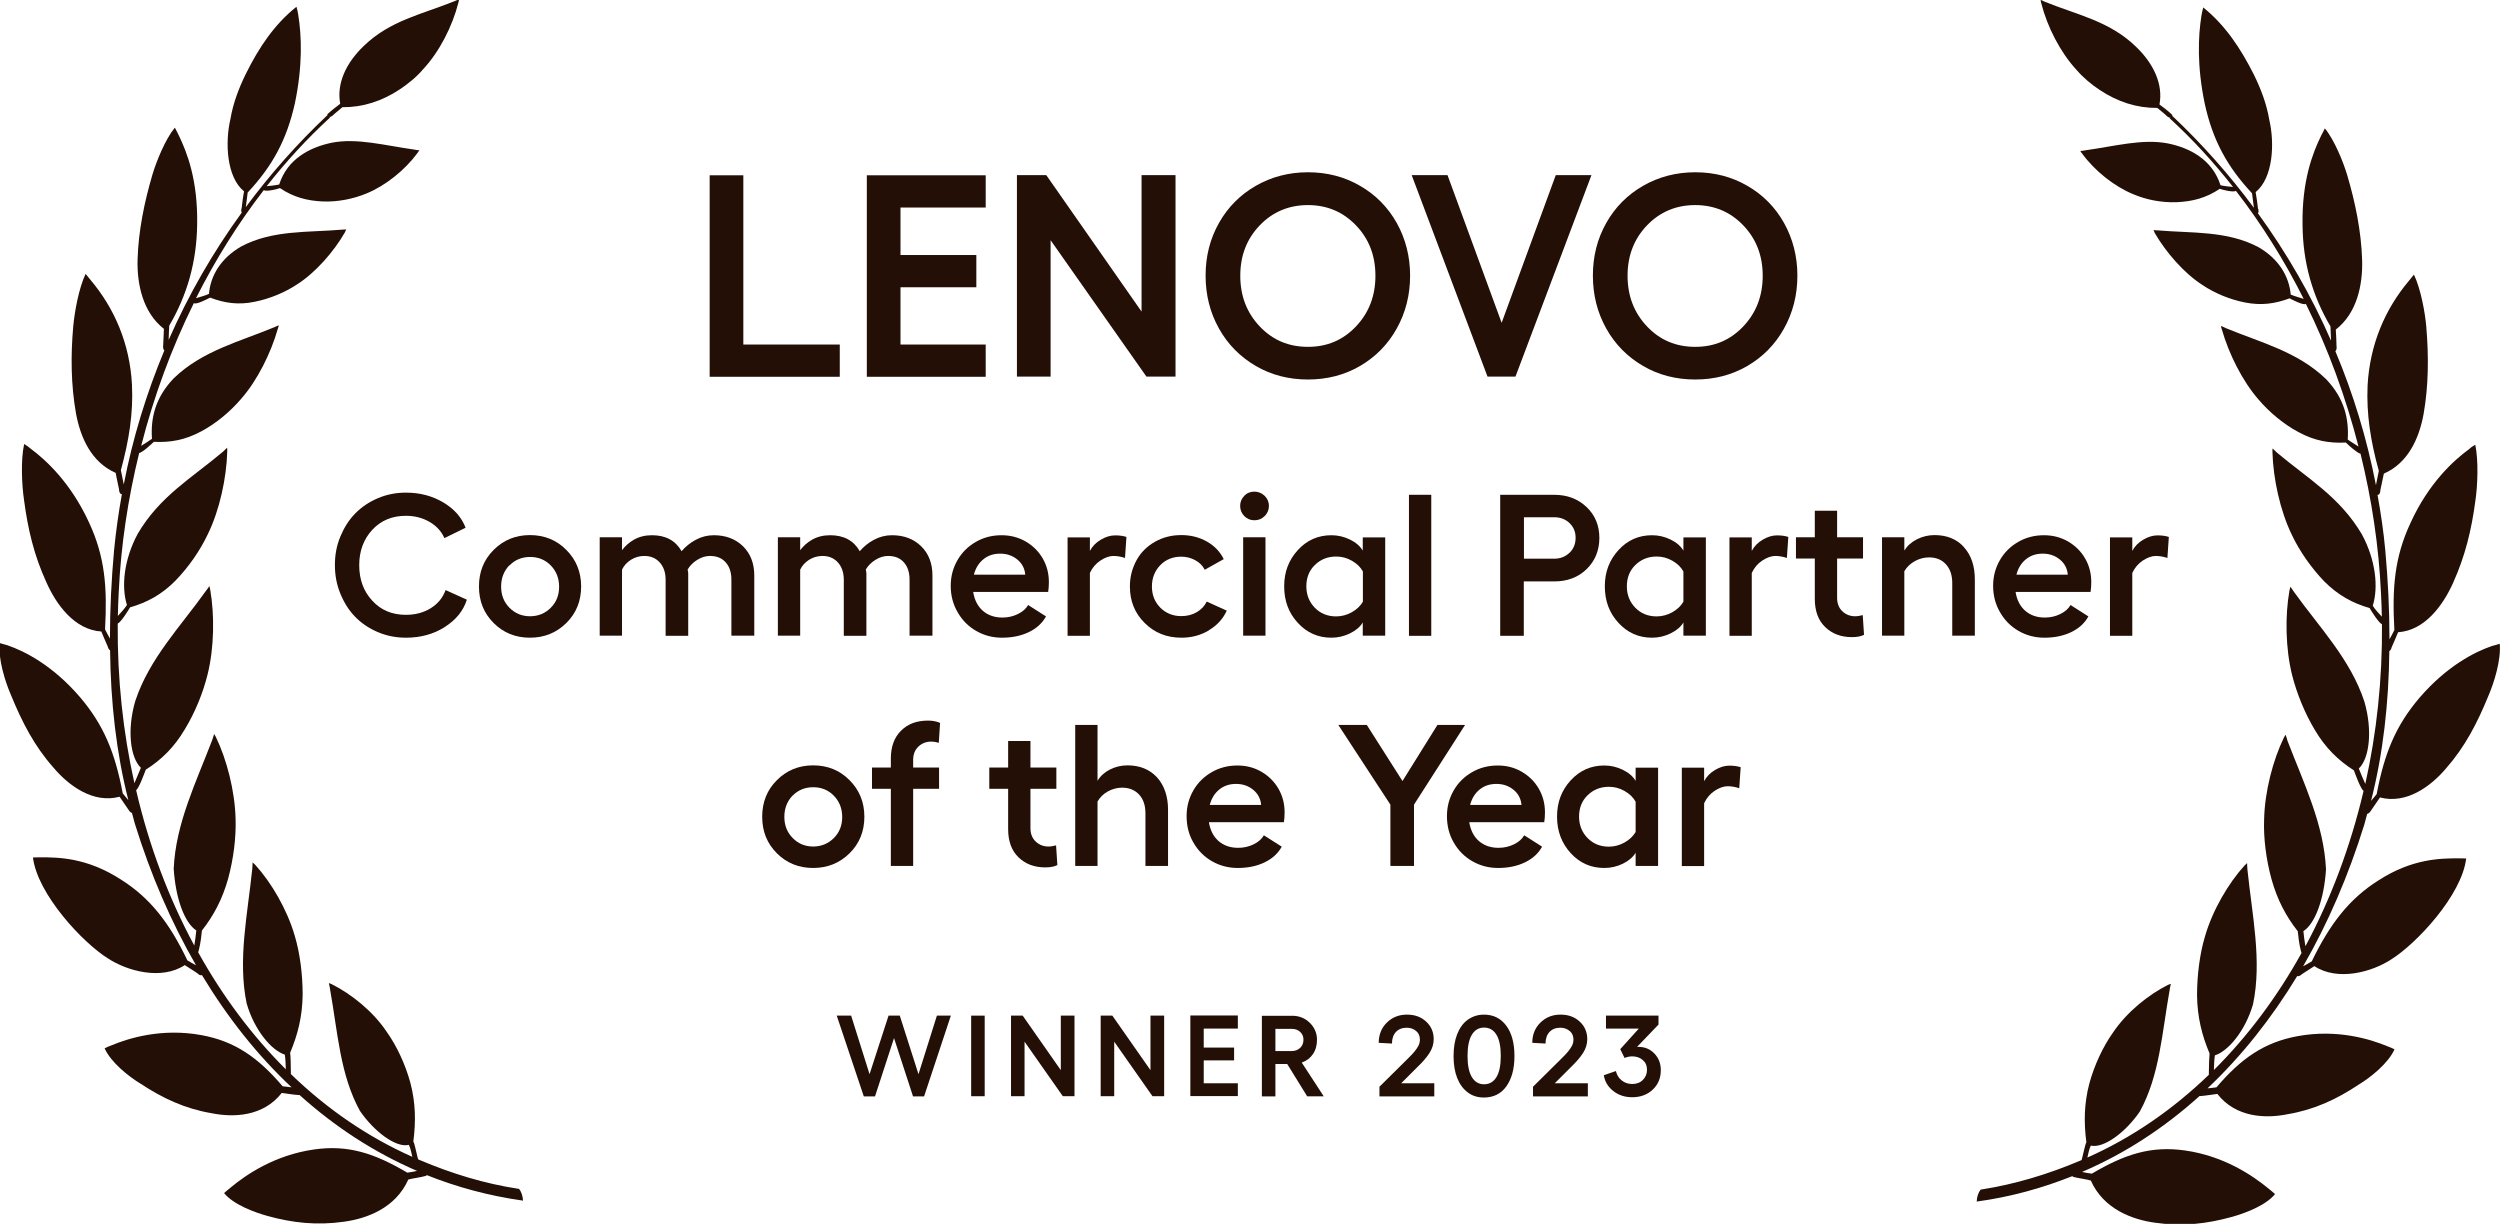
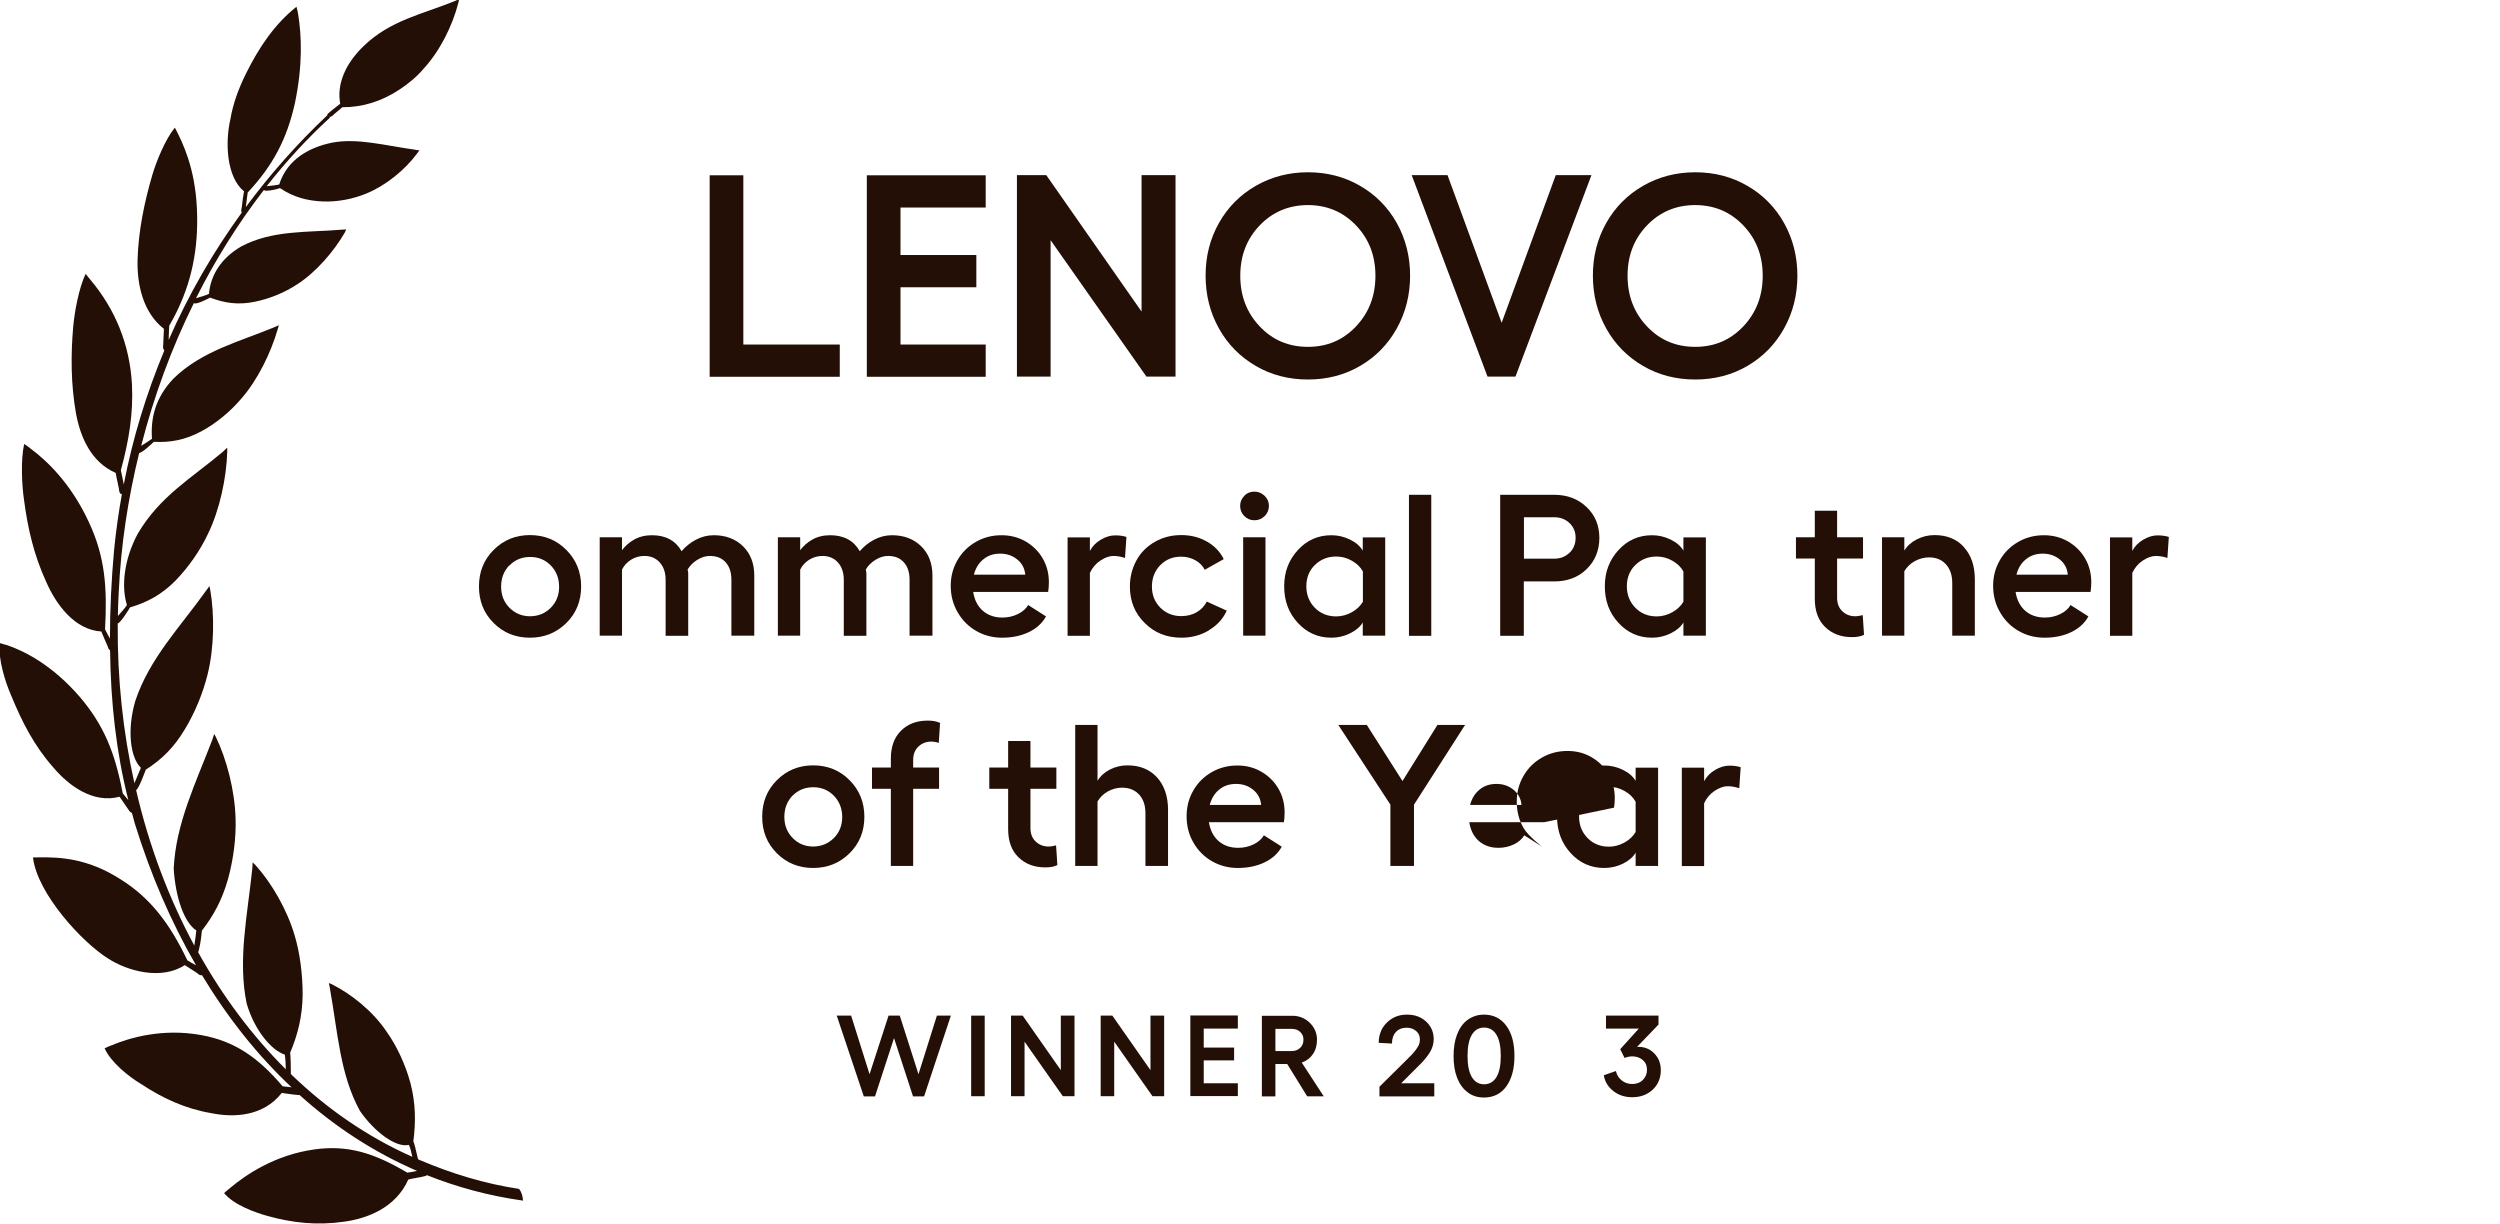
<svg xmlns="http://www.w3.org/2000/svg" id="Layer_1" data-name="Layer 1" viewBox="0 0 173.71 85.04">
  <g>
    <path d="M51.65,12.17v11.77h6.7v2.24h-9.04v-14h2.34Z" style="fill: #230f05;" />
    <path d="M68.49,12.17v2.25h-5.92v3.3h5.27v2.24h-5.27v3.98h5.92v2.24h-8.26v-14h8.26Z" style="fill: #230f05;" />
    <path d="M72.7,12.17l6.62,9.48v-9.48h2.36v14h-2.02l-6.66-9.48v9.48h-2.34v-14h2.04Z" style="fill: #230f05;" />
    <path d="M94.5,12.91c1.08.62,1.94,1.49,2.55,2.58s.93,2.32.93,3.66-.31,2.57-.93,3.68-1.47,1.97-2.55,2.6-2.29.94-3.62.94-2.54-.31-3.62-.94-1.94-1.49-2.56-2.6-.93-2.33-.93-3.68.31-2.56.93-3.66,1.48-1.96,2.56-2.58,2.29-.94,3.62-.94,2.53.31,3.62.94ZM87.53,15.66c-.9.94-1.35,2.1-1.35,3.5s.45,2.57,1.35,3.52,2.01,1.42,3.35,1.42,2.44-.47,3.34-1.42,1.35-2.12,1.35-3.52-.45-2.56-1.35-3.5-2.02-1.41-3.34-1.41-2.45.47-3.35,1.41Z" style="fill: #230f05;" />
    <path d="M100.58,12.17l3.76,10.26,3.76-10.26h2.48l-5.28,14h-1.94l-5.27-14h2.5Z" style="fill: #230f05;" />
    <path d="M121.41,12.91c1.08.62,1.94,1.49,2.55,2.58s.93,2.32.93,3.66-.31,2.57-.93,3.68-1.47,1.97-2.55,2.6-2.29.94-3.62.94-2.54-.31-3.62-.94-1.94-1.49-2.56-2.6-.93-2.33-.93-3.68.31-2.56.93-3.66,1.48-1.96,2.56-2.58,2.29-.94,3.62-.94,2.53.31,3.62.94ZM114.44,15.66c-.9.94-1.35,2.1-1.35,3.5s.45,2.57,1.35,3.52,2.01,1.42,3.35,1.42,2.44-.47,3.34-1.42,1.35-2.12,1.35-3.52-.45-2.56-1.35-3.5-2.02-1.41-3.34-1.41-2.45.47-3.35,1.41Z" style="fill: #230f05;" />
-     <path d="M30.89,43.58c-.78.49-1.68.73-2.68.73-.7,0-1.35-.13-1.96-.39s-1.13-.61-1.57-1.06-.77-.98-1.03-1.61-.38-1.29-.38-1.99.12-1.36.38-1.98.59-1.15,1.03-1.6.96-.8,1.57-1.06,1.26-.39,1.96-.39c.97,0,1.83.23,2.59.68.76.45,1.28,1.04,1.55,1.76l-1.47.72c-.21-.47-.55-.85-1.04-1.13-.48-.28-1.03-.42-1.64-.42-.95,0-1.72.32-2.33.97-.6.65-.91,1.47-.91,2.46s.3,1.82.91,2.47c.6.66,1.38.98,2.33.98.66,0,1.23-.15,1.73-.46s.84-.73,1.03-1.26l1.48.67c-.25.78-.77,1.42-1.56,1.91Z" style="fill: #230f05;" />
    <path d="M39.35,38.21c.68.68,1.03,1.53,1.03,2.54s-.34,1.86-1.03,2.54-1.53,1.02-2.53,1.02-1.84-.34-2.52-1.02-1.02-1.52-1.02-2.54.34-1.86,1.02-2.54,1.52-1.03,2.52-1.03,1.85.34,2.53,1.03ZM35.39,39.28c-.38.4-.57.89-.57,1.48s.19,1.07.58,1.47c.39.39.86.59,1.43.59s1.05-.2,1.44-.59.58-.88.58-1.46-.19-1.08-.58-1.48-.87-.59-1.44-.59-1.05.2-1.43.59Z" style="fill: #230f05;" />
    <path d="M51.63,37.96c.52.51.78,1.19.78,2.03v4.18h-1.59v-3.89c0-.51-.13-.91-.4-1.21s-.63-.44-1.09-.44c-.3,0-.59.09-.88.27s-.51.4-.67.67l.04.24v4.37h-1.57v-3.89c0-.51-.14-.91-.41-1.21s-.63-.45-1.07-.45c-.34,0-.64.09-.92.26-.28.18-.49.4-.63.69v4.59h-1.55v-6.84h1.55v.9c.21-.28.48-.53.83-.73s.77-.31,1.25-.31c.95,0,1.64.37,2.06,1.11.26-.31.59-.58.98-.79s.81-.32,1.26-.32c.83,0,1.51.26,2.03.77Z" style="fill: #230f05;" />
    <path d="M64.01,37.96c.52.51.78,1.19.78,2.03v4.18h-1.59v-3.89c0-.51-.13-.91-.4-1.21s-.63-.44-1.09-.44c-.3,0-.59.09-.88.27s-.51.4-.67.67l.04.24v4.37h-1.57v-3.89c0-.51-.14-.91-.41-1.21s-.63-.45-1.07-.45c-.34,0-.64.09-.92.26-.28.18-.49.4-.63.69v4.59h-1.55v-6.84h1.55v.9c.21-.28.48-.53.83-.73s.77-.31,1.25-.31c.95,0,1.64.37,2.06,1.11.26-.31.59-.58.98-.79s.81-.32,1.26-.32c.83,0,1.51.26,2.03.77Z" style="fill: #230f05;" />
    <path d="M72.83,41.13h-5.21c.09.56.31.99.67,1.31.36.31.81.47,1.36.47.39,0,.74-.08,1.07-.24s.57-.37.72-.63l1.24.79c-.25.46-.65.83-1.19,1.09-.54.26-1.16.39-1.87.39-.65,0-1.25-.16-1.79-.47s-.97-.74-1.29-1.3c-.32-.55-.48-1.16-.48-1.83s.16-1.25.47-1.79c.31-.54.74-.96,1.28-1.27.54-.31,1.13-.46,1.78-.46.61,0,1.16.14,1.67.43.5.29.9.68,1.19,1.18.29.5.43,1.05.43,1.65,0,.26-.02.49-.05.68ZM71.24,39.93c-.04-.43-.22-.78-.55-1.05s-.72-.41-1.19-.41-.85.13-1.17.39-.54.61-.66,1.07h3.57Z" style="fill: #230f05;" />
    <path d="M78.27,37.3l-.1,1.47c-.26-.09-.54-.14-.81-.14s-.58.11-.9.32-.56.5-.73.86v4.37h-1.55v-6.84h1.55v.94c.17-.32.42-.58.76-.78s.67-.3.99-.3.58.04.79.11Z" style="fill: #230f05;" />
    <path d="M84,43.8c-.57.34-1.2.51-1.91.51-1.02,0-1.87-.34-2.55-1.02-.69-.68-1.03-1.52-1.03-2.54,0-.67.16-1.27.46-1.82s.74-.98,1.29-1.29,1.15-.46,1.82-.46,1.25.15,1.78.45c.53.3.92.71,1.17,1.22l-1.32.74c-.14-.28-.36-.5-.65-.66-.29-.16-.62-.25-.99-.25-.58,0-1.07.2-1.45.59-.38.39-.58.89-.58,1.48s.19,1.07.58,1.47c.39.39.88.59,1.46.59.4,0,.76-.09,1.07-.27s.54-.42.7-.74l1.39.63c-.26.57-.67,1.02-1.24,1.36Z" style="fill: #230f05;" />
    <path d="M87.87,34.45c.2.2.3.43.3.7s-.1.52-.3.71c-.2.2-.43.29-.71.29s-.51-.1-.7-.29-.29-.43-.29-.71.1-.5.29-.7.43-.29.7-.29.51.1.71.29ZM87.93,37.33v6.84h-1.55v-6.84h1.55Z" style="fill: #230f05;" />
    <path d="M96.25,37.33v6.84h-1.56v-.92c-.18.31-.48.56-.89.76-.41.2-.84.3-1.29.3-.92,0-1.7-.34-2.33-1.03-.64-.69-.95-1.53-.95-2.54s.32-1.83.95-2.52c.63-.69,1.41-1.03,2.33-1.03.45,0,.88.1,1.29.3s.71.46.89.77v-.92h1.56ZM93.93,42.54c.34-.19.6-.44.77-.73v-2.1c-.17-.31-.42-.55-.77-.75s-.71-.29-1.09-.29c-.59,0-1.08.2-1.48.59s-.59.89-.59,1.48.2,1.09.59,1.49.89.6,1.48.6c.38,0,.75-.1,1.09-.29Z" style="fill: #230f05;" />
    <path d="M99.45,44.18h-1.55v-9.8h1.55v9.8Z" style="fill: #230f05;" />
    <path d="M110.24,35.23c.6.57.89,1.29.89,2.15s-.3,1.6-.89,2.17c-.59.57-1.34.85-2.25.85h-2.11v3.78h-1.64v-9.8h3.75c.9,0,1.65.28,2.25.85ZM109.06,38.41c.28-.28.42-.62.42-1.04s-.14-.75-.42-1.02-.64-.41-1.06-.41h-2.11v2.88h2.11c.42,0,.78-.14,1.06-.42Z" style="fill: #230f05;" />
    <path d="M118.53,37.33v6.84h-1.56v-.92c-.18.31-.48.56-.89.76-.41.2-.84.3-1.29.3-.92,0-1.7-.34-2.33-1.03-.64-.69-.95-1.53-.95-2.54s.32-1.83.95-2.52c.63-.69,1.41-1.03,2.33-1.03.45,0,.88.1,1.29.3s.71.46.89.77v-.92h1.56ZM116.2,42.54c.34-.19.6-.44.77-.73v-2.1c-.17-.31-.42-.55-.77-.75s-.71-.29-1.09-.29c-.59,0-1.08.2-1.48.59s-.59.89-.59,1.48.2,1.09.59,1.49.89.6,1.48.6c.38,0,.75-.1,1.09-.29Z" style="fill: #230f05;" />
-     <path d="M124.26,37.3l-.1,1.47c-.26-.09-.54-.14-.81-.14s-.58.11-.9.32-.56.5-.73.86v4.37h-1.55v-6.84h1.55v.94c.17-.32.42-.58.76-.78s.67-.3.99-.3.58.04.79.11Z" style="fill: #230f05;" />
    <path d="M129.52,44.11c-.22.11-.5.16-.84.16-.77,0-1.39-.24-1.87-.71s-.71-1.12-.71-1.95v-2.8h-1.31v-1.48h1.31v-1.84h1.55v1.84h1.8v1.48h-1.8v2.73c0,.39.12.7.36.93.24.23.54.35.89.35.17,0,.34-.03.53-.08l.09,1.37Z" style="fill: #230f05;" />
    <path d="M136.46,38.02c.51.56.76,1.31.76,2.25v3.9h-1.57v-3.66c0-.55-.15-.98-.44-1.3-.29-.32-.68-.48-1.17-.48-.35,0-.68.09-.99.26-.31.17-.56.41-.73.7v4.48h-1.55v-6.84h1.55v.92c.21-.33.5-.59.88-.78s.78-.29,1.22-.29c.86,0,1.54.28,2.04.83Z" style="fill: #230f05;" />
    <path d="M145.26,41.13h-5.21c.09.56.31.99.67,1.31.36.31.81.47,1.36.47.39,0,.74-.08,1.07-.24s.57-.37.72-.63l1.24.79c-.25.46-.65.83-1.19,1.09-.54.26-1.16.39-1.87.39-.65,0-1.25-.16-1.79-.47s-.97-.74-1.29-1.3c-.32-.55-.48-1.16-.48-1.83s.16-1.25.47-1.79c.31-.54.74-.96,1.28-1.27.54-.31,1.13-.46,1.78-.46.61,0,1.16.14,1.67.43.5.29.9.68,1.19,1.18.29.5.43,1.05.43,1.65,0,.26-.02.49-.05.68ZM143.68,39.93c-.04-.43-.22-.78-.55-1.05s-.72-.41-1.19-.41-.85.13-1.17.39c-.32.26-.54.61-.66,1.07h3.57Z" style="fill: #230f05;" />
    <path d="M150.7,37.3l-.1,1.47c-.26-.09-.54-.14-.81-.14s-.58.11-.9.32-.56.5-.73.86v4.37h-1.55v-6.84h1.55v.94c.17-.32.42-.58.76-.78s.67-.3.99-.3.58.04.79.11Z" style="fill: #230f05;" />
    <path d="M59.03,54.21c.68.68,1.03,1.53,1.03,2.54s-.34,1.86-1.03,2.54-1.53,1.02-2.53,1.02-1.84-.34-2.52-1.02-1.02-1.52-1.02-2.54.34-1.86,1.02-2.54,1.52-1.03,2.52-1.03,1.85.34,2.53,1.03ZM55.07,55.28c-.38.4-.57.89-.57,1.48s.19,1.07.58,1.47c.38.39.86.59,1.42.59s1.05-.2,1.44-.59.58-.88.58-1.46-.19-1.08-.58-1.48-.87-.59-1.44-.59-1.05.2-1.43.59Z" style="fill: #230f05;" />
    <path d="M63.45,53.33h1.8v1.48h-1.8v5.36h-1.55v-5.36h-1.31v-1.48h1.31v-.62c0-.83.24-1.48.71-1.94.47-.47,1.09-.7,1.87-.7.31,0,.59.05.84.16l-.09,1.39c-.18-.06-.35-.09-.53-.09-.35,0-.65.12-.89.35s-.36.54-.36.92v.55Z" style="fill: #230f05;" />
    <path d="M73.47,60.11c-.22.11-.5.16-.84.16-.77,0-1.39-.24-1.87-.71s-.71-1.12-.71-1.95v-2.8h-1.31v-1.48h1.31v-1.84h1.55v1.84h1.8v1.48h-1.8v2.73c0,.39.12.7.36.93.24.23.54.35.89.35.17,0,.34-.03.53-.08l.09,1.37Z" style="fill: #230f05;" />
    <path d="M80.4,54.02c.5.56.76,1.31.76,2.25v3.9h-1.57v-3.66c0-.55-.15-.99-.44-1.3s-.68-.48-1.18-.48c-.35,0-.68.09-.99.26s-.55.41-.72.7v4.48h-1.55v-9.8h1.55v3.88c.2-.33.49-.59.86-.78.38-.19.78-.29,1.22-.29.86,0,1.54.28,2.05.83Z" style="fill: #230f05;" />
    <path d="M89.21,57.13h-5.21c.09.56.31.99.67,1.31.36.31.81.47,1.36.47.39,0,.74-.08,1.07-.24s.57-.37.72-.63l1.24.79c-.25.46-.65.83-1.19,1.09-.54.26-1.16.39-1.87.39-.65,0-1.25-.16-1.79-.47s-.97-.74-1.29-1.3c-.32-.55-.47-1.16-.47-1.83s.16-1.25.47-1.79c.31-.54.74-.96,1.28-1.27.54-.31,1.13-.46,1.78-.46.61,0,1.16.14,1.66.43.5.29.9.68,1.19,1.18.29.5.43,1.05.43,1.65,0,.26-.02.49-.05.68ZM87.63,55.93c-.04-.43-.22-.78-.55-1.05s-.72-.41-1.19-.41-.85.13-1.17.39-.54.61-.66,1.07h3.57Z" style="fill: #230f05;" />
    <path d="M94.97,50.37l2.48,3.9,2.43-3.9h1.92l-3.55,5.54v4.26h-1.64v-4.26l-3.62-5.54h1.98Z" style="fill: #230f05;" />
-     <path d="M107.3,57.13h-5.21c.09.56.31.99.67,1.31.36.31.81.47,1.36.47.39,0,.74-.08,1.07-.24s.57-.37.72-.63l1.24.79c-.25.46-.65.83-1.19,1.09-.54.26-1.16.39-1.87.39-.65,0-1.25-.16-1.79-.47s-.97-.74-1.29-1.3c-.32-.55-.47-1.16-.47-1.83s.16-1.25.47-1.79c.31-.54.74-.96,1.28-1.27.54-.31,1.13-.46,1.78-.46.61,0,1.16.14,1.66.43.5.29.9.68,1.19,1.18.29.5.43,1.05.43,1.65,0,.26-.02.49-.05.68ZM105.72,55.93c-.04-.43-.22-.78-.55-1.05s-.72-.41-1.19-.41-.85.13-1.17.39-.54.61-.66,1.07h3.57Z" style="fill: #230f05;" />
+     <path d="M107.3,57.13h-5.21c.09.56.31.99.67,1.31.36.31.81.47,1.36.47.39,0,.74-.08,1.07-.24s.57-.37.72-.63l1.24.79s-.97-.74-1.29-1.3c-.32-.55-.47-1.16-.47-1.83s.16-1.25.47-1.79c.31-.54.74-.96,1.28-1.27.54-.31,1.13-.46,1.78-.46.61,0,1.16.14,1.66.43.5.29.9.68,1.19,1.18.29.5.43,1.05.43,1.65,0,.26-.02.49-.05.68ZM105.72,55.93c-.04-.43-.22-.78-.55-1.05s-.72-.41-1.19-.41-.85.13-1.17.39-.54.61-.66,1.07h3.57Z" style="fill: #230f05;" />
    <path d="M115.21,53.33v6.84h-1.56v-.92c-.18.31-.48.56-.88.76-.41.2-.84.3-1.3.3-.92,0-1.7-.34-2.33-1.03-.63-.69-.95-1.53-.95-2.54s.32-1.83.95-2.52c.64-.69,1.41-1.03,2.33-1.03.45,0,.88.1,1.29.3s.71.46.89.77v-.92h1.56ZM112.88,58.54c.34-.19.6-.44.77-.73v-2.1c-.17-.31-.42-.55-.77-.75s-.71-.29-1.09-.29c-.59,0-1.08.2-1.48.59s-.59.89-.59,1.48.2,1.09.59,1.49.89.6,1.48.6c.38,0,.75-.1,1.09-.29Z" style="fill: #230f05;" />
    <path d="M120.95,53.3l-.1,1.47c-.26-.09-.54-.14-.81-.14s-.58.11-.9.32-.56.5-.73.86v4.37h-1.55v-6.84h1.55v.94c.17-.32.42-.58.76-.78s.67-.3.99-.3.58.04.79.11Z" style="fill: #230f05;" />
    <path d="M66.07,70.57l-1.86,5.61h-.77l-1.32-4.05-1.32,4.05h-.78l-1.88-5.61h1l1.28,4.07,1.32-4.07h.78l1.3,4.07,1.28-4.07h.98Z" style="fill: #230f05;" />
    <path d="M68.42,70.57v5.6h-.94v-5.6h.94Z" style="fill: #230f05;" />
    <path d="M71.06,70.57l2.65,3.79v-3.79h.95v5.6h-.81l-2.66-3.79v3.79h-.94v-5.6h.82Z" style="fill: #230f05;" />
    <path d="M77.29,70.57l2.65,3.79v-3.79h.95v5.6h-.81l-2.66-3.79v3.79h-.94v-5.6h.82Z" style="fill: #230f05;" />
    <path d="M86.01,70.57v.9h-2.37v1.32h2.11v.89h-2.11v1.59h2.37v.89h-3.3v-5.6h3.3Z" style="fill: #230f05;" />
    <path d="M90.83,76.18l-1.39-2.25h-.82v2.25h-.94v-5.6h2.11c.47,0,.88.16,1.21.48s.51.72.51,1.18c0,.39-.09.72-.28,1s-.45.48-.78.59l1.53,2.35h-1.14ZM88.62,73.03h1.14c.23,0,.42-.07.58-.22s.23-.34.23-.57-.08-.4-.23-.54-.34-.21-.58-.21h-1.14v1.55Z" style="fill: #230f05;" />
    <path d="M95.86,75.5l1.95-1.93c.21-.21.38-.38.48-.51s.2-.26.27-.4.1-.28.1-.43c0-.24-.08-.44-.26-.59s-.39-.23-.65-.23c-.32,0-.57.1-.75.29s-.28.46-.28.81l-.92-.05c0-.57.19-1.04.57-1.41s.84-.55,1.39-.55.98.16,1.33.48.53.73.53,1.23c0,.33-.1.65-.29.95s-.48.64-.86,1l-1.11,1.11h2.3v.91h-3.81v-.68Z" style="fill: #230f05;" />
    <path d="M101.98,75.9c-.32-.24-.56-.57-.73-1s-.25-.94-.25-1.52.08-1.09.25-1.52.41-.77.73-1,.7-.36,1.13-.36c.66,0,1.18.26,1.56.78s.56,1.22.56,2.1-.19,1.58-.56,2.1-.9.78-1.56.78c-.44,0-.82-.12-1.13-.36ZM103.98,74.84c.2-.33.3-.82.3-1.47s-.1-1.14-.3-1.47-.49-.5-.86-.5-.65.17-.85.5-.3.82-.3,1.47.1,1.14.3,1.47.48.5.85.5.66-.17.86-.5Z" style="fill: #230f05;" />
-     <path d="M106.53,75.5l1.95-1.93c.21-.21.38-.38.48-.51s.2-.26.27-.4.1-.28.1-.43c0-.24-.08-.44-.26-.59s-.39-.23-.65-.23c-.32,0-.57.1-.75.29s-.28.46-.28.81l-.92-.05c0-.57.19-1.04.57-1.41s.84-.55,1.39-.55.98.16,1.33.48c.35.32.53.73.53,1.23,0,.33-.1.65-.29.95s-.48.64-.86,1l-1.11,1.11h2.3v.91h-3.81v-.68Z" style="fill: #230f05;" />
    <path d="M113.89,71.47h-2.3v-.9h3.65v.62l-1.49,1.55h.09c.44,0,.81.15,1.11.46s.45.7.45,1.16c0,.55-.19,1-.56,1.35s-.85.53-1.43.53c-.5,0-.94-.14-1.31-.43s-.59-.65-.66-1.1l.84-.29c.06.27.19.48.4.65s.46.25.73.25c.3,0,.55-.09.74-.28s.29-.42.29-.71-.1-.51-.3-.68-.44-.25-.73-.25c-.17,0-.35.04-.53.11l-.3-.61,1.31-1.45Z" style="fill: #230f05;" />
  </g>
  <path d="M36.34,83.44c-.01-.33-.11-.62-.27-.83-2.4-.36-4.7-1.07-6.89-2-.04-.02-.08-.04-.12-.05,0-.03-.02-.05-.03-.08-.12-.45-.22-1.03-.31-1.16.18-1.38.16-2.68-.2-4.06-.35-1.31-.97-2.61-1.64-3.55-.97-1.46-2.49-2.65-3.82-3.32-.07-.02-.14-.07-.21-.08.02.14.07.27.08.41.54,3,.69,5.95,2.08,8.47,1,1.46,2.52,2.58,3.4,2.36.13.27.17.55.24.83-3.09-1.37-5.93-3.32-8.44-5.75,0-.04,0-.09,0-.13,0-.47-.02-1.18-.05-1.35.54-1.28.85-2.54.87-4.03,0-1.42-.19-2.9-.55-4.1-.53-1.83-1.63-3.7-2.74-4.92-.06-.06-.13-.12-.19-.18-.01.15,0,.29-.02.44-.33,3.21-1.02,6.34-.39,9.37.55,1.89,1.75,3.27,2.65,3.55.05.34.06.68.07,1.02-2.34-2.33-4.39-5.07-6.09-8.13.02-.05.03-.11.05-.17.12-.45.2-1.18.21-1.34.83-1.06,1.42-2.18,1.82-3.6.38-1.39.56-2.88.52-4.16-.05-1.96-.62-4.14-1.37-5.69-.05-.07-.07-.14-.12-.21-.05.14-.09.28-.13.41-1.13,2.96-2.54,5.81-2.68,8.95.13,2.08.76,3.77,1.57,4.29-.03.33-.08.7-.14,1.05-1.77-3.28-3.14-6.91-4.04-10.79.22-.18.59-1.23.67-1.43,1.09-.69,1.97-1.55,2.71-2.8.72-1.18,1.27-2.55,1.58-3.8.47-1.87.49-4.16.19-5.89-.02-.09-.04-.19-.06-.27-.08.12-.16.24-.25.35-1.75,2.46-3.92,4.68-4.9,7.64-.59,2.02-.34,3.95.39,4.64-.14.35-.3.72-.45,1.07-.79-3.53-1.19-7.25-1.16-11.09.25-.12.76-.96.86-1.13,1.19-.34,2.2-.89,3.15-1.85.92-.95,1.71-2.09,2.25-3.23.83-1.69,1.3-3.94,1.35-5.73.01-.11,0-.2-.01-.28-.11.11-.2.19-.29.28-2.16,1.82-4.39,3.09-5.92,5.7-.96,1.79-1.15,3.66-.75,4.95-.18.28-.41.51-.63.76.01-.55.03-1.09.06-1.64.15-3.26.64-6.51,1.42-9.68.27-.06.89-.66,1.02-.78,1.15.06,2.18-.13,3.28-.72,1.04-.55,2.04-1.39,2.78-2.26,1.14-1.29,2.08-3.21,2.55-4.86.04-.08.05-.18.07-.26-.13.05-.23.11-.34.15-2.38.99-5,1.63-6.97,3.55-1.28,1.34-1.6,2.78-1.5,4.19-.23.17-.5.33-.75.49.88-3.45,2.11-6.79,3.66-9.92.14.14.98-.3,1.13-.38,1.02.39,1.97.52,3.09.29,1.06-.21,2.11-.65,2.97-1.22,1.28-.82,2.54-2.27,3.31-3.61.02-.07.06-.13.09-.2-.11.01-.21.01-.33.02-2.32.2-4.79.01-6.96,1.16-1.42.82-2.14,2.02-2.25,3.3-.28.13-.61.21-.9.3,1.35-2.68,2.93-5.21,4.71-7.51.17.13.98-.08,1.12-.14.96.64,1.89.88,2.99.93,1.04.04,2.11-.18,3.01-.55,1.33-.54,2.69-1.63,3.56-2.82.05-.07.09-.12.13-.19-.09,0-.21-.01-.32-.04-2.08-.29-4.02-.83-5.78-.48-1.47.31-3.06,1.09-3.64,2.9-.27.06-.58.09-.87.12,1.35-1.72,2.81-3.31,4.38-4.75.04-.06.02-.04-.02-.06,0,0-.02-.02-.04-.02.01,0,.03.01.04.01.07.02.07,0,.2-.07.25-.24.46-.38.7-.6,1.41.01,2.75-.41,4.02-1.26.56-.38,1.13-.83,1.6-1.39,1.13-1.21,2.03-2.99,2.44-4.61.02-.09.04-.15.05-.25-.11.05-.2.09-.31.14-2.28.92-4.48,1.34-6.32,3.12-1.24,1.19-1.89,2.62-1.63,4.01-.28.22-.58.44-.85.69-.06.05-.05.1-.03.14,0,0,0,0,0,0-.01-.04-.02-.02-.06.01-2.05,1.94-3.93,4.06-5.62,6.34.05-.33.08-.65.13-1.01,1.74-1.86,2.72-3.69,3.28-6.2.55-2.62.47-4.7.23-6.17-.02-.18-.07-.35-.12-.54-1.53,1.22-2.61,2.83-3.52,4.67-.49,1-.88,2.02-1.07,3.14-.38,1.63-.27,4.03.95,5.02-.05.21-.15.94-.16,1.11-.04.15-.06.28,0,.36-1.99,2.74-3.7,5.7-5.08,8.85.01-.34.02-.7.04-.99,1.24-2.12,1.91-4.42,1.94-7.06.05-3.05-.7-4.99-1.3-6.21-.08-.16-.16-.33-.25-.49-.66.8-1.28,2.33-1.56,3.27-.56,1.91-.97,3.89-1.03,5.89-.05,1.74.38,3.69,1.83,4.82-.01.18-.05,1.02-.05,1.14-.02.13-.01.28.08.36-1.23,2.95-2.19,6.06-2.82,9.31-.07-.33-.14-.66-.2-.99.56-2.06.87-3.94.77-5.95-.15-2.83-1.21-5.29-2.88-7.27-.13-.14-.22-.29-.34-.42-.47.98-.77,2.65-.86,3.65-.18,2.02-.16,4.06.19,6.04.31,1.69,1.07,3.4,2.76,4.14.02.18.21,1,.23,1.13,0,.16.05.34.2.35-.23,1.27-.41,2.55-.54,3.86-.19,2.09-.29,4.15-.29,6.17-.11-.2-.23-.41-.34-.64.16-2.92,0-5.04-1.12-7.44-1.27-2.76-3.01-4.35-4.07-5.13-.13-.12-.28-.21-.43-.31-.25,1.13-.16,2.88-.01,3.89.27,2.05.7,3.85,1.54,5.69.7,1.59,1.97,3.33,3.83,3.45.06.16.4.93.45,1.05.02.11.08.21.16.26.04,3.62.43,7.11,1.27,10.41-.13-.16-.25-.31-.39-.47-.54-2.86-1.33-4.76-2.97-6.69-1.9-2.21-3.85-3.2-5.06-3.61-.18-.05-.34-.09-.52-.15-.12,1.11.39,2.72.79,3.63.77,1.88,1.62,3.53,2.94,5.02,1.07,1.27,2.77,2.52,4.6,2.03.09.14.58.85.65.95.05.08.13.15.21.18.07.25.13.5.2.74,1.1,3.55,2.52,6.85,4.25,9.84-.2-.11-.4-.21-.6-.34-1.24-2.59-2.58-4.34-4.64-5.63-2.35-1.51-4.31-1.53-5.56-1.53-.18,0-.35.01-.53.01.31,2.55,3.46,5.93,5.22,7.02,1.33.87,3.7,1.53,5.33.46.13.09.81.51.89.58.09.09.2.16.3.11,1.78,2.95,3.86,5.58,6.23,7.8-.2-.02-.41-.04-.62-.07-1.71-2.01-3.33-3.14-5.67-3.56-2.7-.49-4.99.2-6.21.71-.16.06-.34.13-.49.21.43.98,1.7,1.98,2.5,2.46,1.53,1.01,3.09,1.74,4.93,2.05,1.53.31,3.59.24,4.88-1.41.33.05.86.13,1.2.15.01,0,.02,0,.03-.01,2.45,2.21,5.18,3.99,8.17,5.28-.22.05-.44.09-.68.12-2.27-1.34-4.1-1.95-6.48-1.61-2.74.39-4.73,1.76-5.8,2.65-.15.13-.31.25-.45.38.66.81,2.14,1.35,3.02,1.59,1.73.48,3.42.67,5.31.4,1.56-.21,3.58-.93,4.47-2.93.32-.09.87-.15,1.2-.25.04,0,.06-.03.08-.06,2.1.84,4.32,1.44,6.66,1.77Z" style="fill: #230f05; fill-rule: evenodd;" />
-   <path d="M164.51,56.54c.08-.02.16-.1.21-.18.07-.11.55-.81.65-.95,1.83.48,3.53-.76,4.6-2.03,1.31-1.49,2.16-3.14,2.93-5.02.4-.92.9-2.53.79-3.63-.18.06-.34.11-.52.15-1.21.41-3.16,1.4-5.06,3.61-1.64,1.93-2.43,3.83-2.97,6.69-.14.16-.27.32-.39.47.84-3.3,1.23-6.79,1.27-10.41.08-.05.14-.15.16-.26.05-.12.39-.88.45-1.05,1.85-.12,3.12-1.86,3.83-3.45.83-1.85,1.27-3.65,1.54-5.69.15-1.01.23-2.76-.01-3.89-.15.09-.31.19-.43.31-1.07.78-2.81,2.36-4.07,5.13-1.12,2.4-1.28,4.53-1.12,7.44-.11.23-.23.44-.34.64,0-2.02-.1-4.08-.29-6.17-.12-1.31-.31-2.59-.54-3.86.14,0,.2-.18.2-.35.02-.13.21-.95.24-1.13,1.69-.74,2.45-2.45,2.76-4.14.35-1.99.36-4.02.19-6.04-.08-1-.39-2.67-.86-3.65-.12.13-.21.28-.34.42-1.67,1.98-2.72,4.43-2.88,7.27-.09,2.01.21,3.89.78,5.95-.06.33-.13.66-.2.99-.63-3.25-1.58-6.36-2.82-9.31.09-.07.1-.23.08-.36,0-.12-.03-.96-.05-1.14,1.46-1.13,1.88-3.08,1.83-4.82-.06-2-.47-3.99-1.03-5.89-.28-.94-.9-2.47-1.56-3.27-.08.16-.16.33-.25.49-.6,1.22-1.35,3.16-1.3,6.21.02,2.63.69,4.94,1.94,7.06.01.29.02.65.04.99-1.38-3.16-3.1-6.12-5.08-8.85.07-.08.05-.22,0-.36-.01-.16-.12-.89-.16-1.11,1.22-.99,1.33-3.39.95-5.02-.19-1.12-.58-2.14-1.07-3.14-.92-1.83-2-3.45-3.52-4.67-.05.19-.09.36-.12.54-.24,1.47-.32,3.55.23,6.17.55,2.5,1.54,4.34,3.28,6.2.05.36.09.68.13,1.01-1.69-2.28-3.57-4.4-5.62-6.34-.03-.04-.05-.05-.06-.01,0,0,0,0,0,0,.02-.04.03-.09-.03-.14-.27-.26-.56-.47-.85-.69.26-1.39-.39-2.82-1.63-4.01-1.83-1.78-4.04-2.2-6.32-3.12-.11-.05-.2-.09-.31-.14.01.09.02.15.05.25.41,1.62,1.32,3.4,2.44,4.61.47.55,1.03,1.01,1.6,1.39,1.27.85,2.61,1.27,4.02,1.26.25.22.46.36.7.6.13.07.13.09.2.07.01,0,.02,0,.04-.01-.01,0-.03.02-.04.02-.05.02-.06,0-.02.06,1.57,1.44,3.03,3.03,4.38,4.75-.29-.03-.6-.05-.87-.12-.58-1.81-2.17-2.6-3.64-2.9-1.76-.35-3.7.19-5.78.48-.11.02-.22.04-.32.04.03.07.08.12.13.19.87,1.19,2.23,2.28,3.56,2.82.89.38,1.96.59,3.01.55,1.1-.05,2.03-.29,2.99-.93.15.06.96.27,1.12.14,1.78,2.3,3.36,4.82,4.71,7.51-.29-.1-.62-.18-.9-.3-.12-1.28-.83-2.48-2.25-3.3-2.17-1.15-4.64-.96-6.96-1.16-.12-.01-.22-.01-.33-.02.04.07.07.13.09.2.78,1.34,2.03,2.79,3.31,3.61.86.58,1.91,1.01,2.97,1.22,1.12.22,2.07.09,3.09-.29.15.08.99.52,1.13.38,1.55,3.13,2.77,6.47,3.66,9.92-.25-.17-.52-.32-.75-.49.09-1.41-.22-2.85-1.5-4.19-1.97-1.92-4.59-2.56-6.97-3.55-.11-.05-.21-.11-.34-.15.02.08.03.18.07.26.47,1.65,1.41,3.56,2.55,4.86.74.87,1.74,1.71,2.78,2.26,1.09.59,2.12.78,3.28.72.12.12.75.71,1.02.78.78,3.17,1.27,6.42,1.42,9.68.03.55.05,1.1.06,1.64-.22-.25-.46-.48-.63-.76.4-1.29.21-3.16-.75-4.95-1.53-2.61-3.76-3.88-5.92-5.7-.09-.09-.19-.18-.29-.28-.01.08-.02.18-.01.28.05,1.79.52,4.03,1.35,5.73.54,1.14,1.34,2.28,2.25,3.23.95.95,1.96,1.51,3.15,1.85.1.17.61,1.01.86,1.13.03,3.83-.37,7.56-1.16,11.09-.15-.35-.32-.72-.45-1.07.73-.69.97-2.62.39-4.64-.97-2.96-3.15-5.19-4.9-7.64-.08-.12-.16-.24-.25-.35-.02.08-.03.18-.06.27-.31,1.73-.28,4.02.19,5.89.32,1.25.87,2.62,1.58,3.8.74,1.25,1.62,2.1,2.71,2.8.08.21.45,1.26.67,1.43-.91,3.87-2.28,7.51-4.04,10.79-.06-.35-.11-.71-.14-1.05.81-.52,1.44-2.21,1.57-4.29-.14-3.14-1.55-5.99-2.68-8.95-.03-.13-.08-.27-.13-.41-.05.07-.07.14-.12.21-.75,1.55-1.33,3.73-1.37,5.69-.05,1.28.14,2.78.52,4.16.4,1.42.99,2.54,1.82,3.6.01.16.09.89.21,1.34.01.05.03.12.05.17-1.7,3.06-3.75,5.8-6.09,8.13.01-.34.02-.68.07-1.02.9-.28,2.1-1.66,2.65-3.55.63-3.03-.06-6.16-.39-9.37-.02-.14-.01-.28-.02-.44-.06.06-.13.12-.19.18-1.1,1.21-2.21,3.08-2.74,4.92-.36,1.2-.55,2.68-.55,4.1.02,1.49.33,2.75.87,4.03-.02.18-.05.88-.05,1.35,0,.04,0,.09,0,.13-2.52,2.43-5.35,4.38-8.44,5.75.07-.28.11-.56.24-.83.88.21,2.41-.91,3.4-2.36,1.39-2.52,1.54-5.47,2.08-8.47.01-.14.06-.27.08-.41-.07.01-.14.06-.21.08-1.33.67-2.84,1.86-3.82,3.32-.67.94-1.29,2.25-1.64,3.55-.36,1.38-.38,2.68-.2,4.06-.08.13-.19.72-.31,1.16,0,.02-.02.05-.03.08-.04.02-.08.04-.12.05-2.2.93-4.5,1.63-6.89,2-.16.21-.26.51-.27.83,2.34-.32,4.55-.93,6.65-1.77.02.03.05.06.08.06.33.09.88.15,1.2.25.89,2,2.91,2.72,4.47,2.93,1.89.27,3.58.08,5.31-.4.88-.24,2.36-.78,3.02-1.59-.14-.13-.29-.25-.45-.38-1.07-.88-3.06-2.26-5.8-2.65-2.38-.34-4.21.27-6.48,1.61-.24-.03-.46-.07-.68-.12,2.99-1.28,5.72-3.07,8.17-5.28.01,0,.02.01.03.01.34-.02.87-.11,1.2-.15,1.29,1.65,3.36,1.72,4.88,1.41,1.84-.31,3.4-1.03,4.93-2.05.8-.48,2.07-1.48,2.5-2.46-.15-.08-.33-.15-.49-.21-1.22-.51-3.51-1.2-6.21-.71-2.34.42-3.96,1.55-5.67,3.56-.21.04-.42.05-.62.07,2.36-2.23,4.44-4.85,6.23-7.8.1.04.21-.03.3-.11.08-.07.76-.48.89-.58,1.63,1.07,4,.41,5.33-.46,1.76-1.09,4.92-4.47,5.22-7.02-.18,0-.35-.01-.53-.01-1.26,0-3.22.02-5.56,1.53-2.05,1.29-3.39,3.05-4.64,5.63-.2.13-.4.23-.6.34,1.73-2.99,3.15-6.3,4.25-9.84.07-.24.13-.49.2-.74Z" style="fill: #230f05; fill-rule: evenodd;" />
</svg>